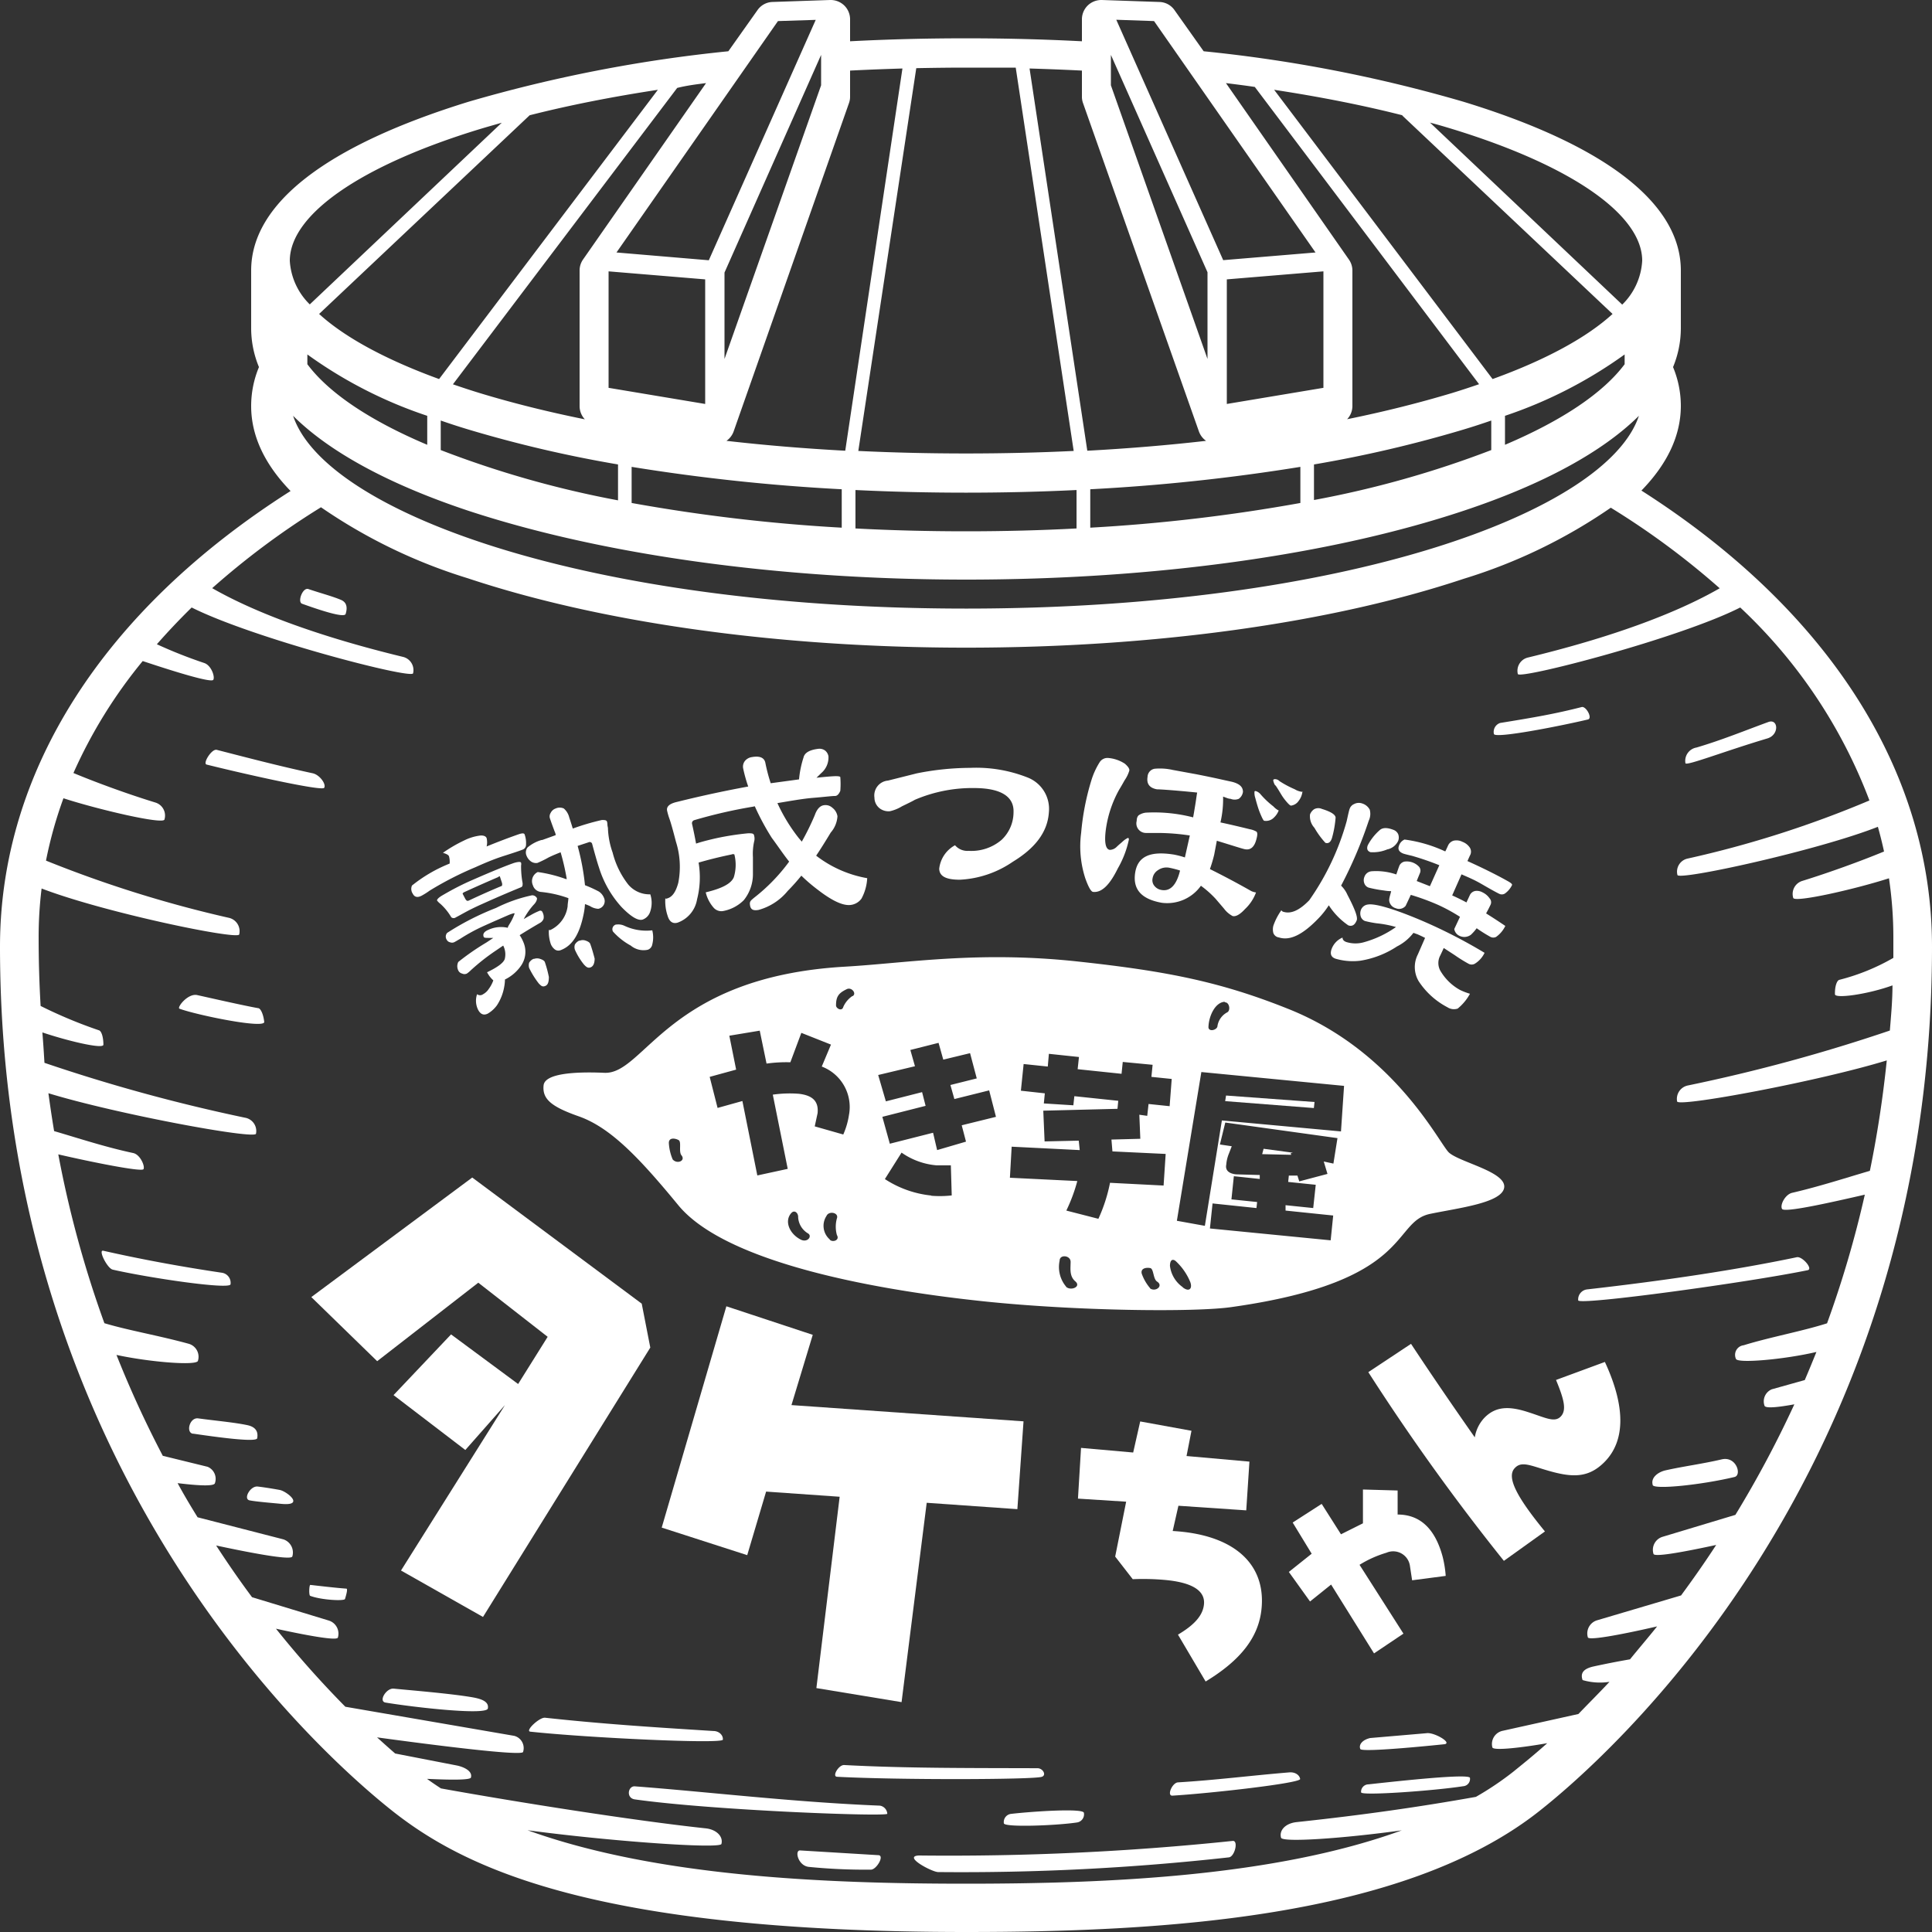
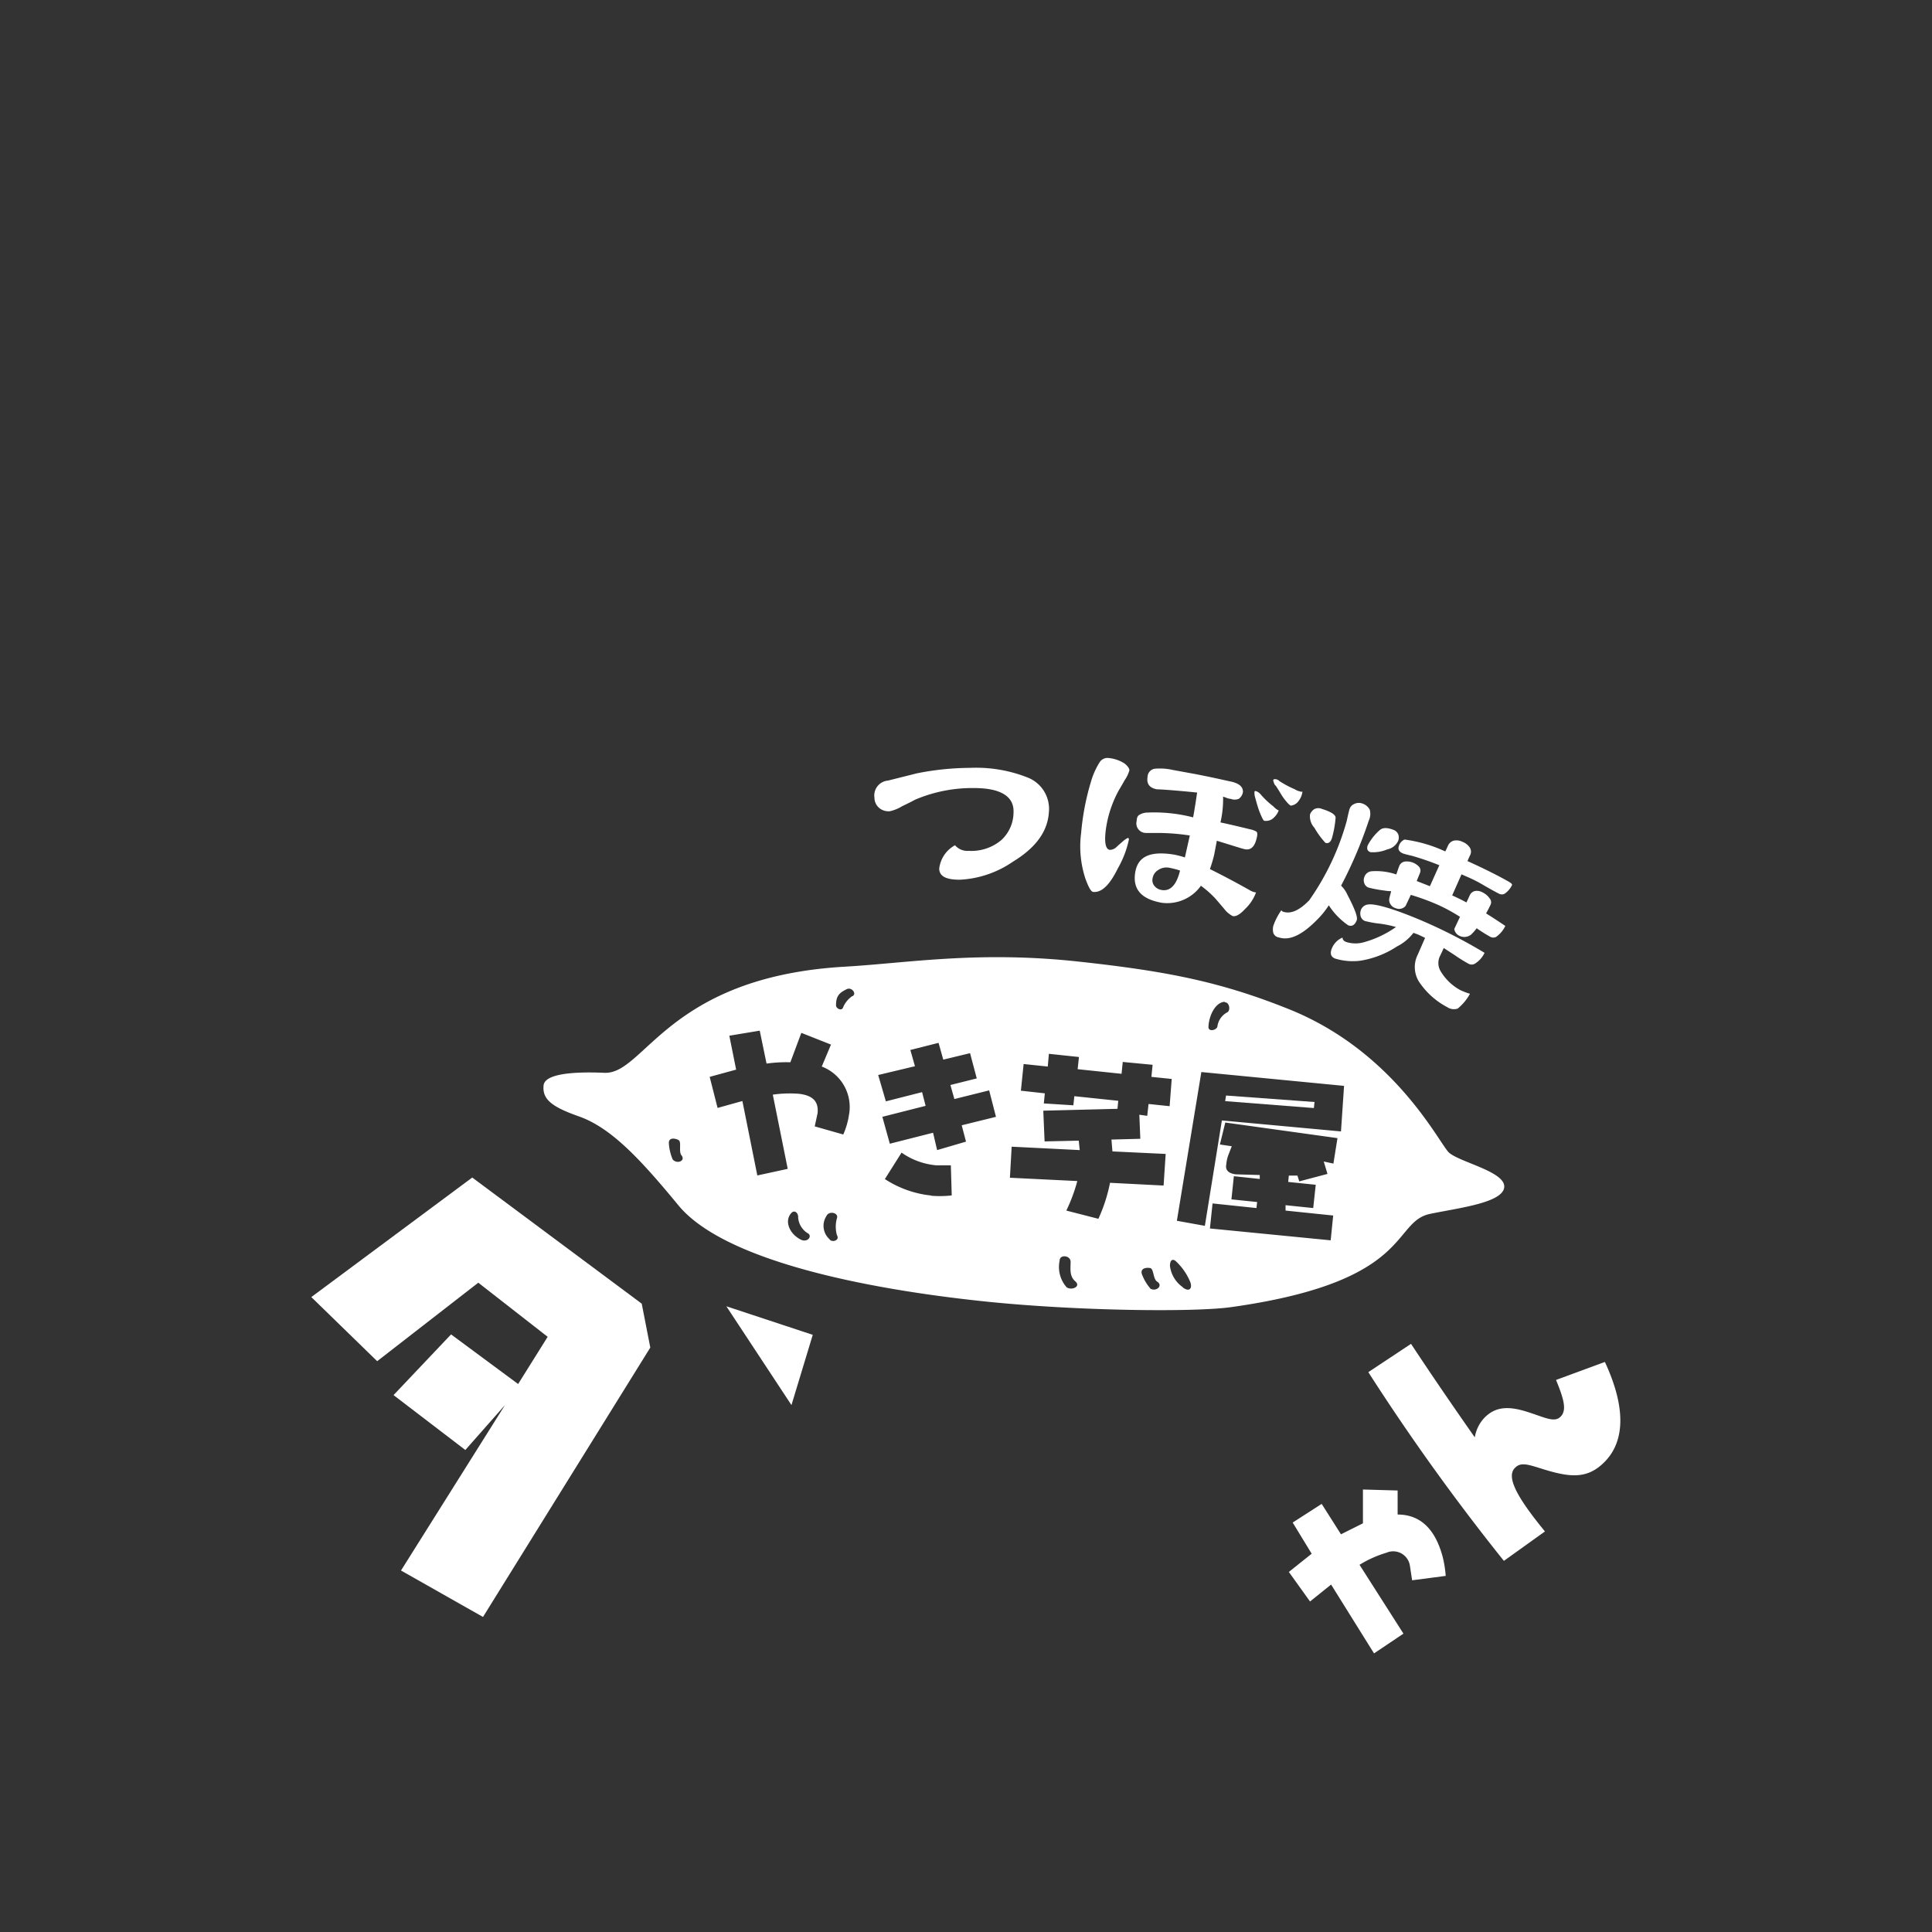
<svg xmlns="http://www.w3.org/2000/svg" id="レイヤー_1" data-name="レイヤー 1" viewBox="0 0 176 176">
  <rect x="0" y="0" width="176" height="176" fill="#333333" stroke="none" />
  <defs>
    <style>.cls-1{fill:#fff;}</style>
  </defs>
  <title>logo-mark</title>
-   <path class="cls-1" d="M149.53,44.69c2.36-2.43,3.59-5,3.59-7.73a9.22,9.22,0,0,0-.71-3.52,9.26,9.26,0,0,0,.71-3.52V24.64c0-6.1-6.85-11.41-19.8-15.37a131.28,131.28,0,0,0-23.67-4.6L107,.93a1.73,1.73,0,0,0-1.38-.75L100.38,0h-.06A1.78,1.78,0,0,0,99.1.49a1.76,1.76,0,0,0-.54,1.27v2c-3.46-.18-7-.27-10.56-.27s-7.1.09-10.56.27v-2A1.76,1.76,0,0,0,76.9.49,1.78,1.78,0,0,0,75.68,0h-.06L70.34.18A1.73,1.73,0,0,0,69,.93L66.35,4.67a131.28,131.28,0,0,0-23.67,4.6c-12.95,4-19.8,9.27-19.8,15.37v5.28a9.26,9.26,0,0,0,.71,3.52A9.22,9.22,0,0,0,22.88,37c0,2.7,1.23,5.3,3.59,7.73C9.4,55.58,0,70.31,0,86.24c0,48.23,29.88,74.12,35.87,78.83C42.37,170.16,54.16,176,88,176c17.77,0,39.76-1.24,52.13-10.94,6-4.7,35.87-30.59,35.87-78.82C176,70.31,166.6,55.58,149.53,44.69ZM132.29,11.75c10.84,3.32,17.31,7.8,17.31,12a6.06,6.06,0,0,1-1.82,4L130.27,11.17C131,11.36,131.63,11.55,132.29,11.75ZM42.64,46.52c12.14,4,28.25,6.28,45.36,6.28s33.22-2.23,45.36-6.28c7.24-2.41,12.63-5.36,15.94-8.64-2.93,8.79-26.82,17.56-61.3,17.56S29.63,46.67,26.7,37.88C30,41.16,35.4,44.11,42.64,46.52ZM28,33.18v-.89a40.43,40.43,0,0,0,10.92,5.59v2.64C33.67,38.3,29.94,35.78,28,33.18ZM64.24,36.8l-8.8-1.47V24.72l8.8.73Zm12.44,7.77v3.5a157,157,0,0,1-19.14-2.25V42.53A177.45,177.45,0,0,0,76.68,44.57ZM56.3,42.31v3.27A91.46,91.46,0,0,1,40.15,41V38.31c.81.28,1.66.56,2.53.82A114.06,114.06,0,0,0,56.3,42.31Zm21.63,5.83v-3.5q4.95.24,10.07.24t10.07-.24v3.5q-4.86.26-10.07.26T77.93,48.14Zm42.63-12.81-8.8,1.47V25.45l8.8-.73Zm12.76,3.8c.87-.26,1.72-.54,2.53-.82V41a91.46,91.46,0,0,1-16.15,4.55V42.31A114.06,114.06,0,0,0,133.32,39.13Zm-14.86,3.4v3.29a157,157,0,0,1-19.14,2.25v-3.5A177.45,177.45,0,0,0,118.46,42.53Zm18.64-2V37.88A40.79,40.79,0,0,0,148,32.29v.89C146.06,35.78,142.33,38.3,137.1,40.52Zm-9.35-30L146.9,28.6c-2.31,2.11-6,4.15-10.93,5.93L116.07,8.18C120.2,8.81,124.13,9.58,127.75,10.5ZM114.31,7.92,134.74,35c-.79.27-1.6.54-2.45.8-3,.9-6.17,1.7-9.57,2.39a1.75,1.75,0,0,0,.48-1.2V24.64a1.75,1.75,0,0,0-.32-1L111.68,7.57C112.56,7.68,113.44,7.79,114.31,7.92Zm-9.18-6L119.84,23l-8.41.7-9.74-21.9ZM101.2,5l8.8,19.8V32.7L101.2,7.77Zm-2.64,1.4V8.8a1.7,1.7,0,0,0,.1.59l10.56,29.92a1.79,1.79,0,0,0,.65.85c-3.49.4-7.11.7-10.82.9L93.79,6.24C95.4,6.29,97,6.35,98.56,6.43ZM88,6.16c1.52,0,3,0,4.53,0l5.28,34.92q-4.83.23-9.81.23t-9.81-.23L83.47,6.21C85,6.18,86.48,6.16,88,6.16ZM77.34,9.39a1.7,1.7,0,0,0,.1-.59V6.43c1.57-.08,3.16-.14,4.77-.19L77,41.06c-3.71-.2-7.33-.5-10.82-.9a1.79,1.79,0,0,0,.65-.85ZM74.8,7.77,66,32.7V24.83L74.8,5ZM70.87,1.92l3.44-.11-9.74,21.9L56.16,23ZM64.32,7.57,53.12,23.63a1.75,1.75,0,0,0-.32,1V37a1.75,1.75,0,0,0,.48,1.2c-3.41-.69-6.61-1.49-9.57-2.39-.85-.26-1.66-.53-2.45-.8l20.43-27C62.56,7.79,63.44,7.68,64.32,7.57Zm-4.39.61L40,34.53c-4.89-1.78-8.62-3.82-10.93-5.93L48.25,10.5C51.87,9.58,55.8,8.81,59.93,8.18ZM26.4,23.76c0-4.21,6.47-8.69,17.31-12,.66-.2,1.34-.39,2-.58L28.22,27.73A6.06,6.06,0,0,1,26.4,23.76Zm146,66c0,1.39-.13,2.77-.24,4.12a154.69,154.69,0,0,1-18.38,5,1.25,1.25,0,0,0-1,1.46c.12.55,13-1.86,19.1-3.74-.36,3.49-.88,6.85-1.54,10.06-2.22.65-4.58,1.42-7.07,2-.64.14-1.14,1.11-.93,1.47s4.28-.55,7.54-1.3a96.61,96.61,0,0,1-3.44,11.72c-2.25.72-5.21,1.26-7.6,2a.88.88,0,0,0-.7,1.24c.13.43,4.38.06,7.33-.63-.35.87-.7,1.72-1.06,2.56l-3,.84a1.19,1.19,0,0,0-.67,1.49c.07.3,1.46.11,2.72-.12A98.65,98.65,0,0,1,158.09,138l-6.64,2a1.24,1.24,0,0,0-.82,1.56c.11.34,3.4-.32,5.71-.82-1.06,1.63-2.14,3.16-3.2,4.6l-7.67,2.27a1.25,1.25,0,0,0-.82,1.55c.11.33,3.63-.38,6.31-1-.84,1.05-1.66,2-2.47,3-1.15.2-2.27.42-3.32.65-.9.2-1.23.59-1,1.24a5.61,5.61,0,0,0,2.45.16c-1,1.07-1.94,2-2.83,2.93l-6.94,1.54a1.23,1.23,0,0,0-.9,1.5c.08.34,2.84,0,5-.38-1.31,1.17-2.36,2-3.07,2.58a27.78,27.78,0,0,1-3.43,2.31c-5,.89-10.14,1.64-16.34,2.3-1,.11-1.6.74-1.41,1.42.12.45,5.64.07,11-.67C116.17,170.94,101,171.6,88,171.6s-28.28-.66-39.94-4.87c7.44,1,17.53,1.72,17.66,1.25.18-.68-.45-1.31-1.41-1.42-6.55-.7-17.22-2.39-24.14-3.64-.43-.28-.86-.57-1.27-.87,1.92.09,3.93.13,4-.12.16-.57-.58-.94-1.24-1.09L36,159.74q-.75-.65-1.65-1.47c4.54.62,13.19,1.74,13.3,1.33a1.15,1.15,0,0,0-.81-1.47l-15.38-2.65a90.46,90.46,0,0,1-6.32-7.11c2.42.53,5.54,1.14,5.64.81a1.25,1.25,0,0,0-.82-1.55l-7-2.13q-1.64-2.2-3.27-4.71c2.66.57,6.83,1.4,6.94,1a1.26,1.26,0,0,0-.82-1.56L18,138.22c-.62-1-1.22-2-1.82-3.11,1.56.19,3.33.34,3.4,0a1.19,1.19,0,0,0-.67-1.49l-4.08-1a96.63,96.63,0,0,1-4.22-9.19c3,.65,7.29,1,7.42.54a1.23,1.23,0,0,0-.82-1.55c-2.67-.74-5.5-1.22-7.7-1.88a98.33,98.33,0,0,1-4.2-15.38c3.29.76,7.6,1.61,7.76,1.35s-.29-1.33-.93-1.47c-2.54-.54-4.95-1.34-7.21-2-.19-1.13-.36-2.28-.52-3.45,6.13,1.88,18.8,4.23,18.91,3.69a1.23,1.23,0,0,0-1-1.46,156.44,156.44,0,0,1-18.27-5C4,96,3.94,95,3.86,94.05c2.22.75,5.55,1.56,5.56,1.12,0-.67-.17-1.24-.4-1.31A42.68,42.68,0,0,1,3.7,91.64q-.18-3.08-.18-6.28a36,36,0,0,1,.27-4.42c5.71,2.19,17.85,4.7,18,4.19a1.25,1.25,0,0,0-.9-1.51A108.85,108.85,0,0,1,4.19,78.4a38.07,38.07,0,0,1,1.59-5.68c3.08,1,9.05,2.41,9.2,1.94a1.24,1.24,0,0,0-.82-1.55c-2.48-.76-5.28-1.78-7.47-2.69A44.41,44.41,0,0,1,13,60.22c3,1,6.26,2,6.43,1.71s-.19-1.32-.82-1.53a43.27,43.27,0,0,1-4.32-1.71c1-1.14,2.05-2.25,3.17-3.35,5.57,2.8,20,6.55,20.17,6a1.24,1.24,0,0,0-.92-1.5c-7.35-1.78-13.31-3.93-17.38-6.26A71.5,71.5,0,0,1,29,46.36l.24-.15a48.78,48.78,0,0,0,13.38,6.47C54.78,56.73,70.89,59,88,59s33.22-2.23,45.36-6.28a48.5,48.5,0,0,0,13.38-6.47l.24.15a71.34,71.34,0,0,1,9.68,7.19c-4.08,2.35-10.07,4.52-17.47,6.31a1.24,1.24,0,0,0-.92,1.5c.13.53,14.76-3.26,20.26-6.06A46.68,46.68,0,0,1,170.3,72.92a95.92,95.92,0,0,1-16.59,5.3,1.22,1.22,0,0,0-.9,1.49c.13.53,12.77-2.23,18.26-4.39.21.75.4,1.5.56,2.25-2.18.9-5,1.92-7.45,2.68a1.24,1.24,0,0,0-.82,1.55c.14.44,5.54-.77,8.72-1.79a36.74,36.74,0,0,1,.4,5.35c0,.64,0,1.27,0,1.9a19.35,19.35,0,0,1-4.92,2c-.24.06-.42.64-.4,1.31C167.15,91,170.15,90.58,172.39,89.77Zm-21.84,45.51c-.2-.65.47-1.16,1.14-1.32,1.68-.38,3.32-.58,5.12-1,1.36-.34,1.88,1.44,1.19,1.6C155.05,135.26,150.69,135.72,150.55,135.28ZM57.83,163.92c-.82-.12-.62-1.23,0-1.19,6.83.52,14.43,1.44,22.33,1.76a.8.8,0,0,1,.67.74C80.76,165.51,65,164.93,57.83,163.92Zm27.63,6.62c-.55,0-3.26-1.44-1.75-1.51h0a248.61,248.61,0,0,0,28.61-1.33c.51,0,.15,1.44-.37,1.5A219.73,219.73,0,0,1,85.46,170.54ZM48.31,157.75c-.51-.06.83-1.32,1.34-1.27,5.16.56,9.59.85,15.34,1.21.51,0,.9.38.86.79S53.51,158.31,48.31,157.75Zm25.38,12.32c-1-.1-1.32-1.53-.8-1.5L80,169c.62,0-.15,1.32-.66,1.32A51.94,51.94,0,0,1,73.69,170.07Zm33.1-6.49c-.51,0,0-1.17.51-1.21,3.47-.21,6.54-.61,10.14-.91.51-.05.94.22,1,.6S110.28,163.37,106.79,163.58Zm17.2-.3a.68.68,0,0,1,.67-.73c3-.33,9.18-1,9.25-.59a.67.67,0,0,1-.62.76C130.68,163.13,124,163.61,124,163.28Zm-47.72-1.42c-.51,0,.12-1.09.63-1.07,5.63.3,11.25.27,17.61.29.51,0,.86.66.37.79C94,162.12,81.93,162.16,76.27,161.86Zm15.18,4.24a.75.75,0,0,1,.65-.86c2-.23,6.56-.53,6.64-.1a.75.75,0,0,1-.62.88C96.3,166.3,91.51,166.49,91.45,166.1Zm52.32-47.64a.92.92,0,0,1,.82-1c7.33-.83,13.75-1.81,19.09-2.93.5-.11,1.51,1.07,1,1.18C159.29,116.82,143.83,118.94,143.77,118.46ZM16.35,91.89c-.26-.1.76-1.43,1.62-1.24,1.66.37,4.16.94,5.54,1.19.24,0,.49.59.56,1.25S17.88,92.46,16.35,91.89Zm3.4-23.58c2.69.69,5.61,1.46,8.72,2.13.65.13,1.27,1,1.06,1.33s-7.43-1.3-10.71-2.12C18.44,69.56,19.29,68.18,19.75,68.31Zm8.52,77.07c-.15,0-.11-1,0-1,.61.07,2.3.27,3.28.34.15,0,0,.54-.12.94C31.38,145.87,29.27,145.76,28.27,145.38Zm6.85,9.72c-.67-.11.07-1.34.75-1.27,1.29.13,5.37.46,7.28.81.67.13,1.42.36,1.29,1S37.71,155.53,35.12,155.1ZM25.65,137c-.91-.09-2.3-.2-2.91-.32s.06-1.34.74-1.26c.43.05,1.12.15,2,.31C26.12,135.85,27.82,137.2,25.65,137Zm-8.07-6.39c-.67-.1-.31-1.5.47-1.4,1.7.23,3.26.36,4.5.62.67.15,1,.52.88,1.19C23.35,131.42,19.7,130.91,17.58,130.6ZM27.52,55c-.45-.16.05-1.51.57-1.34,1.15.39,2.21.66,3,1,.44.2.6.6.4,1.26C31.4,56.35,28.94,55.51,27.52,55ZM10.27,115.66c-.5-.11-1.36-1.84-.86-1.72,3.18.72,6.81,1.41,10.78,2A.93.93,0,0,1,21,117C20.89,117.5,13.49,116.4,10.27,115.66ZM161,67.27c-3.95,1.18-7.37,2.52-7.46,2.26a1.23,1.23,0,0,1,1-1.43c2.34-.69,4.42-1.55,6.56-2.33C162,65.45,162.11,66.94,161,67.27Zm-37.08,92.06c-.17-.43.24-.85.9-1l5.13-.44c.66-.11,2.33.85,1.67,1C131.62,158.89,124.06,159.69,123.92,159.33Zm12.17-92.47a.86.86,0,0,1,.57-1c3.09-.5,5-.83,7.43-1.45.39-.1,1,1,.58,1.13C142.18,66.13,136.16,67.32,136.09,66.86Z" />
-   <polygon class="cls-1" points="117.58 105.05 117.78 105.01 115.11 104.65 114.98 105.14 117.62 105.2 117.58 105.05" />
  <polygon class="cls-1" points="119.75 100.39 111.69 99.8 111.61 100.31 119.69 100.94 119.75 100.39" />
  <path class="cls-1" d="M132,105c-.87-.79-4.89-9.18-14.59-13.07-6.13-2.46-11-3.45-19.14-4.33-9.14-1-15.6.13-21.28.46-16.18.93-18.25,9.83-21.93,9.67-3-.13-5.43.12-5.54,1.14-.13,1.25.7,1.94,3.16,2.81,2.89,1,5.51,3.73,9.11,8.11,4.06,4.94,16.53,7.57,27.85,8.76,8.51.89,19.25,1,22.55.52,16.58-2.33,14.55-7.75,18.09-8.49,2.59-.54,6.6-1,6.75-2.42S133,105.89,132,105Zm-20.4-13.69c.4,0,.52.74.2.91a1.71,1.71,0,0,0-.89,1.23c0,.4-.88.61-.82.06C110.13,92.57,110.68,91.33,111.55,91.26ZM61.28,105.62a4.41,4.41,0,0,1-.35-1.5c0-.54.61-.42.89-.26s0,1,.24,1.36C62.51,105.74,61.68,106.09,61.28,105.62Zm11.64,7.29c-1-.52-1.49-1.67-.84-2.4.3-.34.66,0,.63.4a1.84,1.84,0,0,0,.93,1.47C74,112.65,73.53,113.24,72.92,112.91Zm2.67,0a1.64,1.64,0,0,1-.3-2.14c.21-.49,1.14-.31.95.22a2.83,2.83,0,0,0,0,1.52C76.53,113,75.83,113.2,75.59,112.93Zm1.76-11.42a6.94,6.94,0,0,1-.53,1.86l-2.6-.74.26-1.2c.11-1.08-.45-1.63-1.72-1.77a10.83,10.83,0,0,0-2.36.08l1.36,6.76-2.77.6-1.36-6.78-2.26.63-.72-2.83,2.41-.66-.62-3.09,2.77-.46.62,3A13.15,13.15,0,0,1,72,96.77l1-2.68,2.7,1.07-.84,2A3.94,3.94,0,0,1,77.35,101.51Zm.31-10.76a2.32,2.32,0,0,0-.84,1c-.11.43-.66.15-.66-.14,0-.8.23-1.13,1-1.49C77.6,89.91,78.07,90.53,77.66,90.75Zm7.18,18.18a9.49,9.49,0,0,1-4.23-1.5L82.13,105a6.49,6.49,0,0,0,3.19,1.16l1.3,0,.08,2.74A9.66,9.66,0,0,1,84.84,108.93Zm2.77-6.4L88,104l-2.63.77L85,103.19l-3.94,1-.68-2.45,3.94-1L84,99.49l-3.3.84-.7-2.4,3.35-.8-.42-1.48L85.5,95l.43,1.53,2.44-.59.61,2.3-2.4.6.36,1.28,3.17-.79.62,2.41Zm9.51,14.7a2.78,2.78,0,0,1-.59-2.37c0-.59,1-.49,1,.11s-.13,1.3.43,1.78S97.57,117.62,97.12,117.23Zm7.66.15a4.19,4.19,0,0,1-.77-1.33c-.13-.52.46-.58.78-.51s.25,1,.62,1.23C106,117.13,105.3,117.71,104.78,117.38Zm-.9-13.62-2.63.07.09,1.08,4.85.23L106,108l-4.88-.25a14.61,14.61,0,0,1-1.06,3.28l-2.92-.75a15.09,15.09,0,0,0,1-2.69L92,107.29l.16-2.83,6.2.31-.09-.86-3.11.07-.12-2.8,6.76-.17.07-.73-4-.42-.09.83-2.69-.17.09-.92L93,99.36l.25-2.43,2.2.23L95.55,96l2.74.29-.12,1.11,4,.42.11-1.08L105,97l-.11,1.1,1.85.19-.19,2.48-1.92-.2-.12,1.08-.72-.1Zm3.87,13.52a2.77,2.77,0,0,1-1.17-1.94c0-.48.19-.68.5-.46a5.39,5.39,0,0,1,1.35,1.93C108.64,117.36,108.36,117.74,107.75,117.28ZM121.47,106l-.88-.19.34,1.13-2.57.68-.17-.53h-.78l-.06.58,2.51.26-.23,2.12-2.52-.26,0,.49,4.34.45-.23,2.26-11-1.08.24-2.28,4,.42.06-.55-2.34-.24.22-2.11,2.36.25,0-.36-2.16-.06c-.65-.07-1-.37-.89-.89a3.27,3.27,0,0,1,.24-1l.26-.67-1.08-.16.49-2,10.22,1.42Zm.69-2.93-10.85-1-1.55,9.6-2.55-.46,2.23-13.55,13,1.26Z" />
-   <path class="cls-1" d="M42.27,76.57a4.49,4.49,0,0,1,1.53-.46c.28,0,.46.07.53.24a1.65,1.65,0,0,1,0,.76c1.1-.45,2.06-.81,2.89-1.1q.51-.18.57,0a2.33,2.33,0,0,1,.13.91.48.48,0,0,1-.34.49c-.33.13-.92.32-1.76.59s-1.69.63-2.51,1a30.29,30.29,0,0,0-4.18,2.14,6.09,6.09,0,0,1-.73.46c-.37.19-.64.13-.8-.19a.77.77,0,0,1-.07-.74,13.35,13.35,0,0,1,3.43-2,1.78,1.78,0,0,0-.06-.67c-.05-.12-.24-.22-.55-.31A12.82,12.82,0,0,1,42.27,76.57Zm2.92,6.14a13.48,13.48,0,0,1,3.27-1.15.49.49,0,0,1,.46.27c0,.14-.06.35-.33.62a6.51,6.51,0,0,0-.78,1.09l-.1.19c.2-.12.4-.24.61-.35a6.1,6.1,0,0,1,.86-.42c.1,0,.19,0,.25.16a.92.92,0,0,1,.09.57.71.71,0,0,1-.27.35c-.71.41-1.35.8-1.91,1.15a3.51,3.51,0,0,1,.34.64,2.21,2.21,0,0,1-.18,2.09A3.79,3.79,0,0,1,46,89.23a3.81,3.81,0,0,1-.07.68,4.43,4.43,0,0,1-.66,1.67,2.72,2.72,0,0,1-.84.76c-.37.18-.66.06-.88-.36a1.85,1.85,0,0,1-.09-1.41.46.46,0,0,0,.55,0,1.39,1.39,0,0,0,.5-.46,3,3,0,0,0,.43-.8,2.61,2.61,0,0,1-.57-.74c.94-.45,1.48-.84,1.61-1.2a1.74,1.74,0,0,0-.14-1.23l-.72.49a19.1,19.1,0,0,0-2.23,1.76,2.45,2.45,0,0,1-.36.3.5.5,0,0,1-.43,0,.52.52,0,0,1-.35-.28.87.87,0,0,1,0-.78,22.71,22.71,0,0,1,2.56-1.77l.63-.42h-.4c-.27,0-.42,0-.47-.08-.11-.26,0-.48.43-.66a2.75,2.75,0,0,1,1.76-.18c0-.1.08-.2.13-.3a4.64,4.64,0,0,0,.49-1c0-.06-.19,0-.49.11-.76.33-1.52.66-2.27,1a16.4,16.4,0,0,0-2.18,1.18c-.26.15-.45.27-.58.33a.49.49,0,0,1-.36,0,.45.45,0,0,1-.31-.24.51.51,0,0,1,.05-.62A24.63,24.63,0,0,1,45.19,82.71ZM43,80.18c2-.88,3.27-1.38,3.86-1.58.37-.1.58-.11.61,0a.51.51,0,0,1,0,.23,8.2,8.2,0,0,0,.14,1.63c0,.2,0,.32-.18.38q-1.75.72-3.48,1.5c-.7.31-1.21.57-1.56.76s-.72.4-.85.46a.34.34,0,0,1-.43,0,5.08,5.08,0,0,0-1-1.23,1.54,1.54,0,0,1-.3-.3c0-.1.13-.26.53-.49S41.71,80.74,43,80.18Zm-.34,1.88c1-.47,2-.92,3.06-1.36,0,0,.06-.12,0-.3s-.11-.33-.16-.49-.09-.06-.2,0c-1,.43-2,.87-3,1.33-.17.07-.23.14-.21.19l.24.46C42.46,82,42.54,82.09,42.62,82.06Zm6,5.29a.83.83,0,0,1,.54,0c.24.08.38.17.43.28A10.51,10.51,0,0,1,50,89c0,.45-.08.72-.33.82s-.37,0-.59-.23a7.8,7.8,0,0,1-.88-1.42.87.87,0,0,1,0-.46A.86.86,0,0,1,48.6,87.35Zm.74-10.83,1.22-.44c0-.15-.08-.29-.13-.43-.13-.35-.26-.7-.38-1.06a.59.59,0,0,1,.05-.53.8.8,0,0,1,.46-.41.91.91,0,0,1,.74,0,1.57,1.57,0,0,1,.5.83c.12.35.22.68.32,1a21.85,21.85,0,0,1,2.65-.78c.27,0,.44,0,.48.2s0,.2.07.51a7.4,7.4,0,0,0,.43,2.26,7.81,7.81,0,0,0,1.43,2.92,2.52,2.52,0,0,0,2,.88,2.49,2.49,0,0,1,0,1.55,1.13,1.13,0,0,1-.69.75c-.42.13-1.06-.25-1.92-1.13a9.52,9.52,0,0,1-2.07-3.63c-.14-.41-.34-1.11-.61-2.11a.23.23,0,0,0-.33-.17l-1,.33a21.51,21.51,0,0,1,.67,3.58,11,11,0,0,1,1.27.58,1.24,1.24,0,0,1,.46.57.71.71,0,0,1-.52,1,1.53,1.53,0,0,1-.74-.24,4.62,4.62,0,0,0-.47-.19,6.12,6.12,0,0,1-.12.9c-.36,1.79-1,2.88-2.08,3.29a.54.54,0,0,1-.56-.07,1.14,1.14,0,0,1-.36-.5A3.41,3.41,0,0,1,50,84.71a.18.18,0,0,0,.16,0,2.79,2.79,0,0,0,1.55-2.15c0-.24.06-.49.07-.74a10.29,10.29,0,0,0-2.53-.57.85.85,0,0,1-.7-.59.92.92,0,0,1,0-.78.93.93,0,0,1,.44-.44,12.68,12.68,0,0,1,2.56.64l.08,0a20.71,20.71,0,0,0-.56-2.44q-.78.31-1.11.48a9.23,9.23,0,0,1-1,.49.8.8,0,0,1-.57-.12,1.16,1.16,0,0,1-.42-.53.74.74,0,0,1,.09-.76A3.4,3.4,0,0,1,49.34,76.52Zm3.42,9.17a.77.77,0,0,1,.54,0c.23.08.37.18.41.3.12.32.25.76.4,1.33,0,.44-.13.71-.36.8s-.38,0-.61-.25a6,6,0,0,1-.83-1.36.74.74,0,0,1,0-.46A.88.88,0,0,1,52.76,85.69Zm3.37-1.47a1.32,1.32,0,0,1,.68.11,4.69,4.69,0,0,0,2.55.42,2.62,2.62,0,0,1,0,1.29.62.62,0,0,1-.41.48,1.82,1.82,0,0,1-1.55-.38,6,6,0,0,1-1.62-1.28A.44.44,0,0,1,56.13,84.22Z" />
-   <path class="cls-1" d="M68.57,73.49a45.32,45.32,0,0,0-5.31,1.22.29.29,0,0,0-.21.37c.14.62.26,1.22.36,1.77.47-.16,1.06-.31,1.75-.47a24.74,24.74,0,0,1,3-.47c.33,0,.51,0,.54.22a1,1,0,0,1,0,.53,5.16,5.16,0,0,0-.11,1.43v1.52A3.77,3.77,0,0,1,67.76,82a3.58,3.58,0,0,1-1.93,1,.94.94,0,0,1-.81-.3,3.27,3.27,0,0,1-.73-1.41c1.47-.35,2.32-.79,2.56-1.38a3.87,3.87,0,0,0,.05-2.07s-.1-.07-.26,0c-1.22.25-2.21.51-3,.74a8.08,8.08,0,0,1-.14,3.35,2.72,2.72,0,0,1-1.77,2.12c-.45.13-.76-.09-.92-.65a4.14,4.14,0,0,1-.2-1.56.16.16,0,0,0,.18,0c.46-.13.78-.6,1-1.42a7.55,7.55,0,0,0-.21-3.73c-.26-1-.47-1.77-.63-2.2a6.11,6.11,0,0,1-.17-.6c-.1-.39.18-.67.86-.83,2.49-.62,4.67-1.07,6.52-1.41A13.37,13.37,0,0,1,67.7,70a.83.83,0,0,1,.17-.69,1,1,0,0,1,.62-.34c.72-.13,1.13.05,1.23.51a15.51,15.51,0,0,0,.49,1.87L72.79,71a9.11,9.11,0,0,1,.41-2c.1-.42.53-.68,1.31-.78a.87.87,0,0,1,.65.15.85.85,0,0,1,.31.53,1.86,1.86,0,0,1-.65,1.52l-.44.43c.83-.09,1.37-.13,1.62-.14s.54,0,.55.09a8,8,0,0,1,0,1.24c-.12.29-.27.45-.45.47-.35,0-1,.09-2,.17s-2.18.3-3.28.48a15.54,15.54,0,0,0,1.94,3.18l.28.33a23.21,23.21,0,0,0,1.18-2.4c.2-.57.49-.88.86-.92a.91.91,0,0,1,.74.23,1.21,1.21,0,0,1,.47.78,2.49,2.49,0,0,1-.61,1.48c-.46.76-.9,1.47-1.33,2.11A10.6,10.6,0,0,0,79,80a4.37,4.37,0,0,1-.52,1.86,1.42,1.42,0,0,1-1,.58c-.71.08-1.71-.4-3-1.4A15.2,15.2,0,0,1,73,79.77a18,18,0,0,1-1.24,1.39,5.23,5.23,0,0,1-2.65,1.73c-.45.08-.71,0-.78-.39s.06-.45.33-.69a16.47,16.47,0,0,0,3.23-3.32c-.52-.65-1-1.38-1.58-2.16a22.61,22.61,0,0,1-1.55-2.88Z" />
  <path class="cls-1" d="M95.55,74c-.12,1.81-1.26,3.27-3.28,4.5a9.32,9.32,0,0,1-4.83,1.64c-1.24,0-1.86-.3-1.88-1A2.78,2.78,0,0,1,87,77a1.48,1.48,0,0,0,1.24.51,4.23,4.23,0,0,0,3-1A3.46,3.46,0,0,0,92.33,74c.06-1.41-1.11-2.19-3.5-2.21a13.32,13.32,0,0,0-5.49,1.07c-.22.13-.61.32-1.17.59a3.66,3.66,0,0,1-1.1.45,1.34,1.34,0,0,1-.89-.23,1.23,1.23,0,0,1-.52-1,1.36,1.36,0,0,1,1.23-1.56l2.63-.66a25.15,25.15,0,0,1,4.86-.5,12.74,12.74,0,0,1,5.21.87A3.07,3.07,0,0,1,95.55,74Z" />
  <path class="cls-1" d="M102.83,76.52a8.94,8.94,0,0,1-1,2.59c-.74,1.51-1.47,2.22-2.24,2.14q-.28,0-.72-1.23a9.41,9.41,0,0,1-.38-4.15,22.89,22.89,0,0,1,.93-4.78,6.8,6.8,0,0,1,.76-1.66.84.84,0,0,1,.78-.38,3.25,3.25,0,0,1,1.51.52c.29.25.43.46.41.62a3.09,3.09,0,0,1-.43.89c-.14.25-.31.55-.51.88a10.33,10.33,0,0,0-1.21,3.68c-.14,1.14,0,1.73.37,1.78a.89.89,0,0,0,.59-.24l.19-.18.36-.31a2,2,0,0,1,.51-.36C102.82,76.34,102.85,76.41,102.83,76.52Zm11.59,4.78a3.94,3.94,0,0,1-1,1.51c-.46.5-.84.71-1.13.64a2.35,2.35,0,0,1-.79-.68l-.76-.89a9.24,9.24,0,0,0-1.34-1.19,3.77,3.77,0,0,1-3.57,1.55c-1.84-.33-2.65-1.21-2.42-2.73s1.4-2,3.53-1.66a7.89,7.89,0,0,1,1,.26q.13-.58.45-2a19.94,19.94,0,0,0-2.9-.23c-.71,0-1.07,0-1.1,0a.87.87,0,0,1-.84-1.1c0-.29.11-.47.21-.53a1.46,1.46,0,0,1,.62-.22,14.13,14.13,0,0,1,4.31.43c.06-.3.12-.69.2-1.17s.12-.85.17-1.09c-2.56-.26-3.77-.31-3.63-.29-.69-.11-1-.49-.89-1.14a.77.77,0,0,1,.65-.74,5.3,5.3,0,0,1,1.65.11l2.13.39c1.17.23,2,.41,2.39.5l.87.19c.74.19,1,.5,1,.92a.93.93,0,0,1-.38.63,1,1,0,0,1-.75,0c-.19,0-.41-.11-.68-.2a9.4,9.4,0,0,1-.24,2.35c.89.19,1.78.4,2.67.62a1.86,1.86,0,0,1,.61.22c.1.09.1.31,0,.67-.19.77-.58,1.07-1.15.91-.25-.06-1.06-.32-2.46-.75l-.24,1.27a13,13,0,0,1-.39,1.31c.94.47,2.21,1.12,3.76,2A1.43,1.43,0,0,0,114.42,81.3Zm-6.93-2a8.56,8.56,0,0,0-.92-.24,1.34,1.34,0,0,0-1.08.21A1.06,1.06,0,0,0,105,80a.81.81,0,0,0,.17.71,1,1,0,0,0,.57.35C106.57,81.25,107.16,80.67,107.49,79.34Zm9-5.48a1.71,1.71,0,0,1-.43.65,1,1,0,0,1-.89.3c-.07,0-.19-.24-.37-.67s-.32-.93-.45-1.42a1.45,1.45,0,0,1-.07-.55c0-.06.06-.08.13-.06a.88.88,0,0,1,.4.26A7.81,7.81,0,0,0,116,73.46,1.79,1.79,0,0,0,116.53,73.86Zm2.16-1.72a1.68,1.68,0,0,1-.34.85,1,1,0,0,1-.7.44c-.09,0-.28-.18-.58-.56s-.43-.69-.81-1.25l-.08-.07a1.38,1.38,0,0,1-.15-.4c0-.07,0-.11.13-.13a.58.58,0,0,1,.44.18,9.14,9.14,0,0,0,1.39.74A1.6,1.6,0,0,0,118.69,72.14Z" />
  <path class="cls-1" d="M124.11,73.2a1.16,1.16,0,0,1,.67.56,1.44,1.44,0,0,1-.09,1,39.16,39.16,0,0,1-2.52,5.92,2.64,2.64,0,0,1,.58.84c.67,1.28.94,2,.85,2.3-.17.44-.42.6-.77.48a6.41,6.41,0,0,1-1.78-1.83,7.57,7.57,0,0,1-1,1.25c-1.38,1.42-2.53,2-3.54,1.68A.63.63,0,0,1,116,85a1.31,1.31,0,0,1,0-.67,5.61,5.61,0,0,1,.73-1.41.29.29,0,0,0,.21.15c.68.2,1.45-.15,2.33-1.06a23.38,23.38,0,0,0,3.41-7.21c.13-.59.22-1,.27-1.12a.73.73,0,0,1,.4-.43A.92.92,0,0,1,124.11,73.2Zm-3.69.49c.81.25,1.23.51,1.25.79a9.59,9.59,0,0,1-.33,1.86c-.12.38-.32.53-.6.44a7.53,7.53,0,0,1-1-1.37,1.54,1.54,0,0,1-.4-1.22,1,1,0,0,1,.37-.47A.8.8,0,0,1,120.42,73.69Zm6.5,1.9a.75.75,0,0,1,.45.4.86.86,0,0,1,0,.61,1.4,1.4,0,0,1-1,.78,3.33,3.33,0,0,1-1.53.25c-.27-.1-.36-.3-.24-.63a4.78,4.78,0,0,1,1.08-1.37C125.94,75.39,126.34,75.37,126.92,75.59Zm2.75,8.34a47.07,47.07,0,0,1,5.57,2.87,2.34,2.34,0,0,1-.9,1,.59.59,0,0,1-.55,0,13.34,13.34,0,0,1-1.27-.79l-1-.65c-.1.23-.21.46-.32.69a1.45,1.45,0,0,0,0,1.36A4.69,4.69,0,0,0,133,90.18a6,6,0,0,0,.91.35,4.54,4.54,0,0,1-1.12,1.35,1.08,1.08,0,0,1-.93-.12,7,7,0,0,1-2.62-2.37,2.53,2.53,0,0,1-.08-2.44l.66-1.51c-.23-.12-.45-.22-.67-.32l-.39-.14a4.34,4.34,0,0,1-1.5,1.24,8.48,8.48,0,0,1-3.35,1.3,5.56,5.56,0,0,1-2.26-.19c-.39-.14-.5-.43-.35-.86a1.81,1.81,0,0,1,1-1.06c0,.19.12.33.36.41a2.8,2.8,0,0,0,1.64,0,9.39,9.39,0,0,0,2.87-1.37,9.85,9.85,0,0,0-1.76-.34,9.53,9.53,0,0,1-1.07-.21.66.66,0,0,1-.37-.38.92.92,0,0,1,0-.61.77.77,0,0,1,.64-.51C125.23,82.29,126.94,82.76,129.67,83.93Zm2-6.38c.08-.16.15-.32.23-.49a.8.8,0,0,1,.5-.47,1.19,1.19,0,0,1,.83.1,1.39,1.39,0,0,1,.67.53.7.7,0,0,1,0,.73l-.22.49c1.46.66,2.68,1.27,3.66,1.82.31.17.44.29.4.37a2,2,0,0,1-.57.71.53.53,0,0,1-.62.07c-.29-.14-.81-.43-1.55-.86s-1.23-.62-1.86-.9l-.85,1.92c.42.19.86.4,1.3.64l.32-.69a.68.68,0,0,1,.51-.36,1.08,1.08,0,0,1,.65.14,1.63,1.63,0,0,1,.63.54.52.52,0,0,1,.09.57c-.14.3-.28.56-.41.8.58.36,1.16.74,1.75,1.14a2.59,2.59,0,0,1-.84,1,.57.57,0,0,1-.51,0,13.53,13.53,0,0,1-1.26-.79,4,4,0,0,1-.52.59,1,1,0,0,1-1.07.09.82.82,0,0,1-.45-.61l.52-1.11a15.8,15.8,0,0,0-2-1.09,21.17,21.17,0,0,0-2.48-.91c-.18.39-.33.71-.47,1a.77.77,0,0,1-.89.22.82.82,0,0,1-.61-.72c0-.26.12-.54.18-.84q-.32,0-.66-.06a11.23,11.23,0,0,1-1.39-.26.64.64,0,0,1-.39-.38.8.8,0,0,1,0-.59.76.76,0,0,1,.65-.52,5.68,5.68,0,0,1,2.26.29c.09-.26.18-.54.29-.82a.67.67,0,0,1,.45-.35,1.53,1.53,0,0,1,1.35.49.55.55,0,0,1,.08.51c-.11.28-.22.53-.31.77l1.2.47c.29-.64.57-1.28.86-1.91a25.38,25.38,0,0,0-2.5-.86c-.4-.09-.66-.16-.78-.2-.39-.15-.52-.39-.4-.71a.92.92,0,0,1,.51-.57A12.69,12.69,0,0,1,131.63,77.55Z" />
  <path class="cls-1" d="M58.46,118.76l.78,4L44,147.3l-7.47-4.23L46,128l-3.61,4.09-6.54-5,5.24-5.53,6.11,4.52,2.69-4.3-6.32-4.93L34.36,124l-6-5.84,14.66-10.89Z" />
-   <path class="cls-1" d="M72.1,128l21.14,1.48-.56,8-8.26-.58-2.29,18.16-7.76-1.28,2.12-17.43-6.7-.47-1.72,5.79-7.79-2.51L66.17,119l7.87,2.6Z" />
-   <path class="cls-1" d="M113.53,137.59l-6.18-.42-.52,2.3c5.48.31,8.46,2.91,8.1,7-.23,2.65-1.9,4.77-5.1,6.71l-2.52-4.27c1.49-.88,2.28-1.75,2.37-2.78.11-1.24-1.11-2-3.66-2.21a22.42,22.42,0,0,0-2.83-.06l-1.6-2.06,1-5-4.39-.28.28-4.62,4.75.42.64-2.83,4.67.85-.45,2.3,5.73.51Z" />
+   <path class="cls-1" d="M72.1,128L66.17,119l7.87,2.6Z" />
  <path class="cls-1" d="M117.76,138.7l2.64-1.7,1.76,2.77,2-1,0-3.08,3.16.09,0,2.19c2.06,0,3.42,1.31,4.1,3.84a10,10,0,0,1,.28,1.75l-3.06.4-.2-1.32a1.54,1.54,0,0,0-2.14-1.19,10.09,10.09,0,0,0-2.45,1.1l4,6.27-2.68,1.8-3.91-6.27-1.92,1.54-1.93-2.69,2.08-1.66Z" />
  <path class="cls-1" d="M128.54,122.42c2.16,3.27,4.11,6.09,5.81,8.52a3.38,3.38,0,0,1,.9-1.81c1-1,2.18-1.06,3.92-.5,1.56.49,2.43,1,3,.42s.31-1.57-.42-3.34l4.45-1.64c1.91,4.11,1.86,7.22-.05,9.13-1.65,1.65-3.31,1.36-5.95.52-1.06-.33-1.7-.52-2.19,0-.82.81.16,2.66,2.73,5.79L137,142.19A201.23,201.23,0,0,1,124.65,125Z" />
</svg>